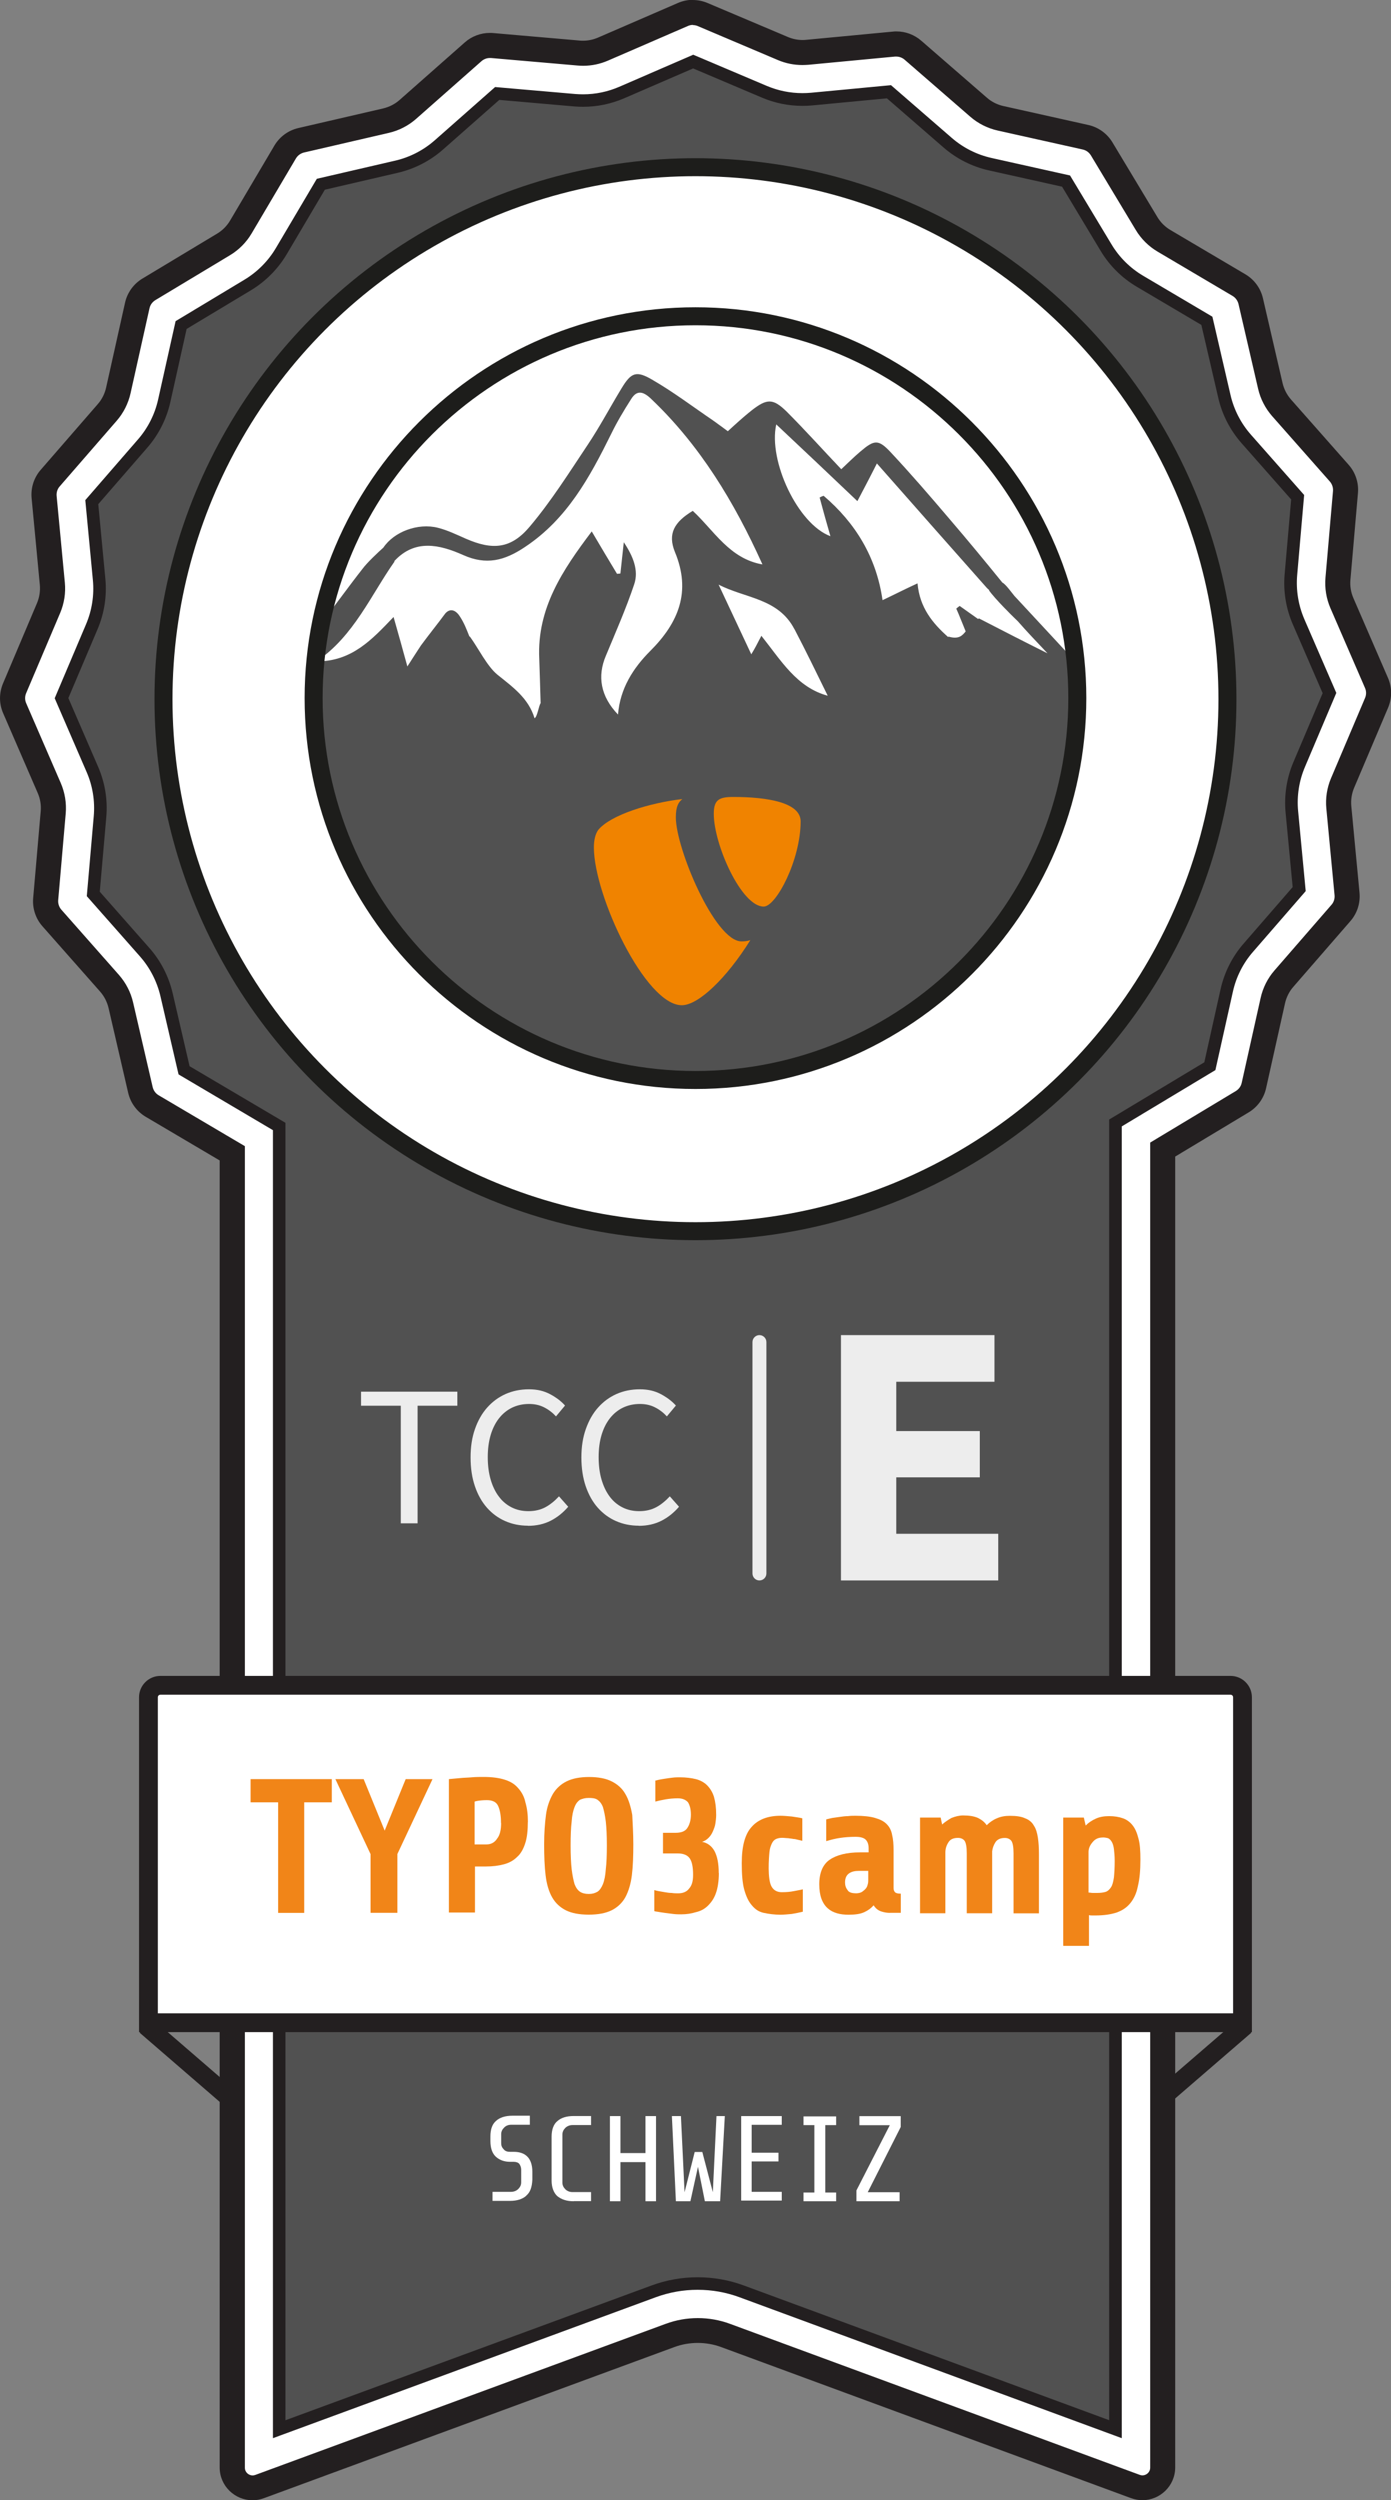
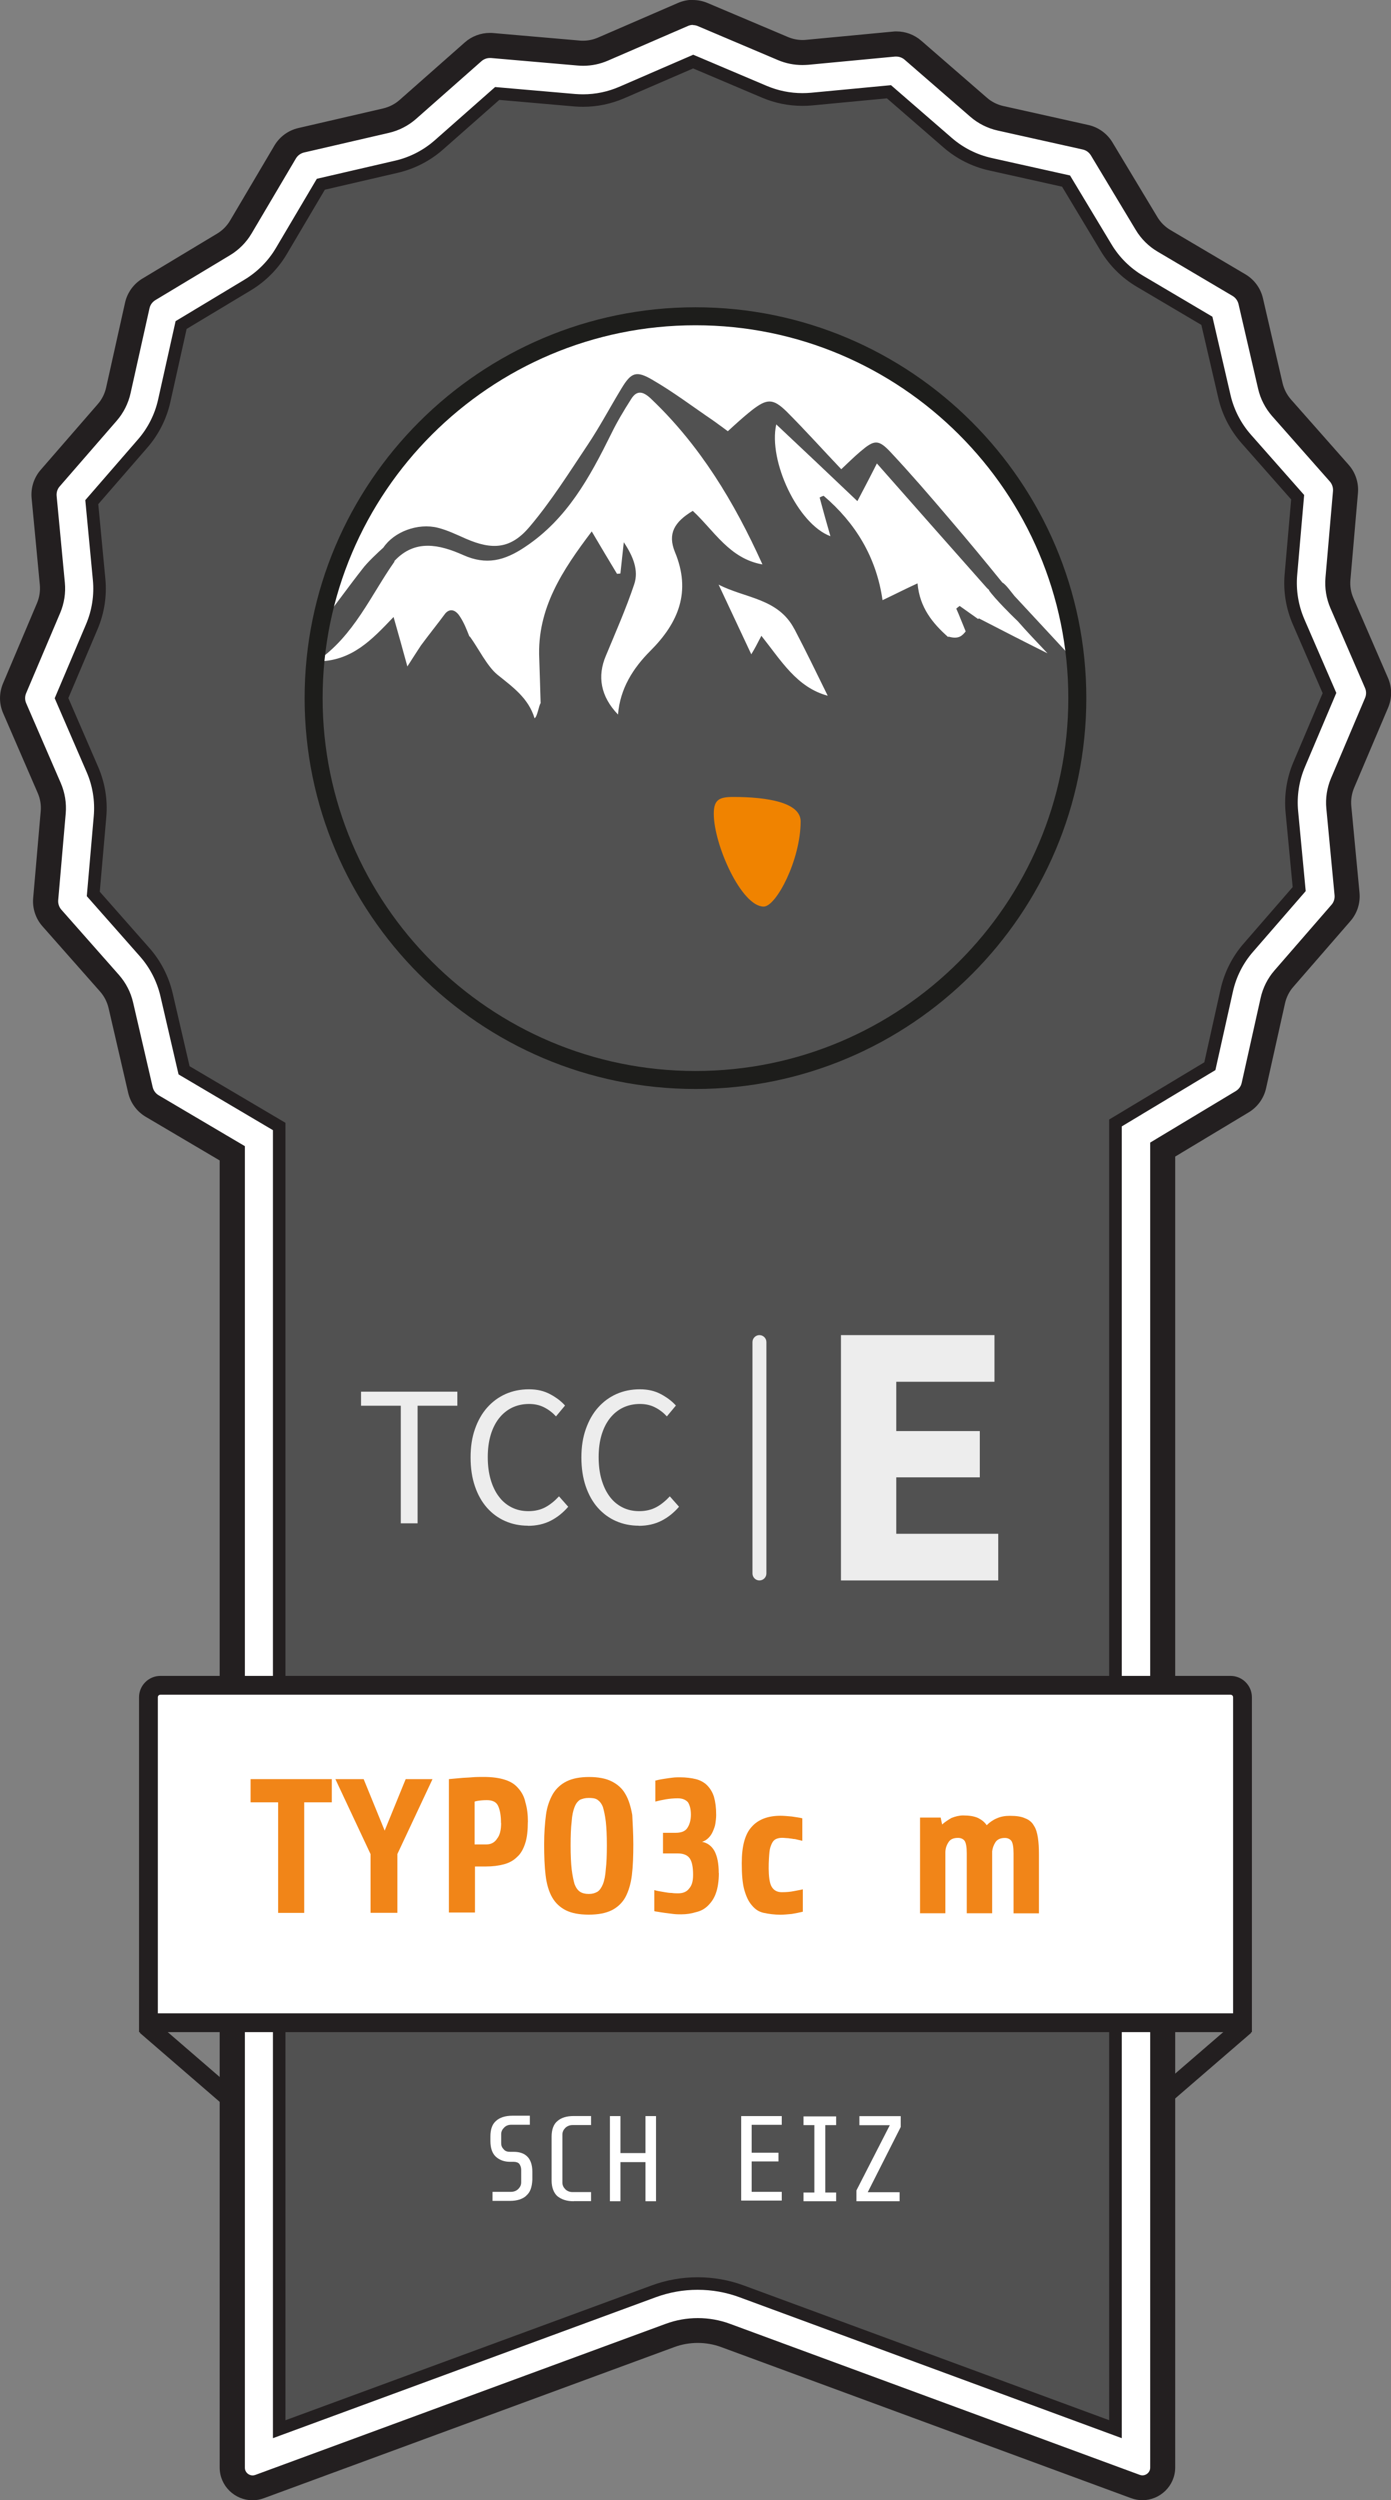
<svg xmlns="http://www.w3.org/2000/svg" id="a" viewBox="0 0 221.81 398.68">
  <rect x="0" y="0" width="221.81" height="398.68" fill="#808080" stroke="none" />
  <defs>
    <style>.c,.d,.e{stroke-miterlimit:10;}.c,.f{fill:#fff;}.c,.e{stroke:#1d1d1b;stroke-width:2.87px;}.d{stroke:#231f20;stroke-width:3px;}.d,.e{fill:none;}.g{fill:#ededed;}.h{fill:#f08300;}.i{fill:#f18518;}.j{fill:#231f20;}.k{fill:#515151;}.l{clip-path:url(#b);}</style>
    <clipPath id="b">
      <path class="c" d="M110.9,172.21c-33.57,0-60.89-27.31-60.89-60.89s27.31-60.89,60.89-60.89,60.89,27.31,60.89,60.89-27.31,60.89-60.89,60.89Z" />
    </clipPath>
  </defs>
  <g>
    <path class="f" d="M40.25,396.68c-1.78,0-3.23-1.45-3.23-3.24V183.9l-12.77-7.54c-.94-.56-1.62-1.49-1.87-2.55l-3.13-13.53c-.3-1.29-.92-2.5-1.8-3.49l-9.19-10.41c-.72-.82-1.08-1.91-.99-3l1.2-13.83c.11-1.32-.1-2.66-.63-3.88l-5.52-12.74c-.43-1-.44-2.15-.01-3.16l5.42-12.78c.52-1.22,.72-2.56,.6-3.88l-1.31-13.82c-.1-1.09,.25-2.19,.96-3.01l9.1-10.48c.87-1,1.48-2.22,1.77-3.51l3.02-13.55c.24-1.07,.91-2,1.85-2.57l11.9-7.16c1.14-.69,2.09-1.65,2.77-2.79l7.06-11.95c.56-.94,1.48-1.62,2.55-1.87l13.53-3.13c1.29-.3,2.5-.92,3.49-1.8l10.41-9.19c.73-.65,1.68-1,2.66-1,.12,0,.23,0,.35,.02l13.83,1.2c.23,.02,.46,.03,.69,.03h0c1.1,0,2.17-.22,3.19-.66l12.74-5.52c.51-.22,1.04-.33,1.6-.33s1.07,.11,1.57,.32l12.78,5.42c1,.42,2.05,.64,3.13,.64,.25,0,.51-.01,.76-.04l13.82-1.31c.13-.01,.25-.02,.38-.02,.97,0,1.9,.35,2.63,.98l10.48,9.1c1,.87,2.21,1.48,3.51,1.77l13.55,3.02c1.07,.24,2,.91,2.56,1.85l7.16,11.9c.68,1.14,1.65,2.09,2.79,2.77l11.95,7.06c.94,.56,1.62,1.49,1.87,2.55l3.13,13.52c.3,1.29,.92,2.5,1.8,3.49l9.19,10.41c.72,.82,1.08,1.91,.99,3l-1.2,13.83c-.11,1.32,.1,2.67,.63,3.88l5.52,12.74c.43,1,.44,2.16,.01,3.16l-5.42,12.78c-.52,1.22-.72,2.56-.6,3.89l1.31,13.82c.1,1.09-.25,2.19-.96,3.01l-9.1,10.48c-.87,1-1.48,2.21-1.77,3.51l-3.02,13.55c-.24,1.07-.91,2-1.85,2.56l-12.69,7.64v210.15c0,.88-.34,1.7-.97,2.31-.61,.59-1.43,.93-2.26,.93h0c-.38,0-.76-.07-1.13-.2l-65.33-24.08c-1.43-.53-2.93-.79-4.45-.79s-3.02,.27-4.45,.79l-65.43,24.09c-.37,.14-.75,.2-1.12,.2Z" />
    <path class="j" d="M110.48,4c.27,0,.54,.05,.79,.16l12.78,5.42c1.24,.53,2.56,.79,3.91,.79,.31,0,.63-.02,.95-.04l13.82-1.31c.06,0,.13,0,.19,0,.48,0,.95,.18,1.32,.49l10.48,9.1c1.25,1.09,2.77,1.85,4.39,2.21l13.55,3.02c.54,.12,1,.46,1.29,.93l7.16,11.9c.85,1.42,2.06,2.62,3.49,3.46l11.95,7.06c.47,.28,.81,.75,.94,1.28l3.13,13.53c.37,1.61,1.15,3.12,2.25,4.37l9.19,10.41c.36,.41,.54,.96,.5,1.51l-1.2,13.83c-.14,1.65,.13,3.33,.79,4.85l5.52,12.74c.22,.5,.22,1.08,0,1.59l-5.42,12.78c-.65,1.53-.91,3.2-.75,4.85l1.31,13.82c.05,.55-.12,1.1-.48,1.51l-9.1,10.48c-1.09,1.25-1.85,2.77-2.21,4.39l-3.02,13.55c-.12,.54-.46,1-.93,1.29l-11.72,7.05-1.94,1.17v211.28c0,.77-.64,1.24-1.23,1.24-.14,0-.29-.03-.43-.08l-65.33-24.08c-1.65-.61-3.38-.92-5.14-.92s-3.49,.31-5.14,.92l-65.43,24.09c-.15,.05-.29,.08-.43,.08-.59,0-1.23-.47-1.23-1.24V182.76l-1.97-1.16-11.79-6.96c-.47-.28-.81-.74-.94-1.28l-3.13-13.53c-.37-1.61-1.15-3.12-2.25-4.37l-9.19-10.41c-.36-.41-.54-.96-.5-1.51l1.2-13.83c.14-1.65-.13-3.33-.79-4.85l-5.52-12.74c-.22-.5-.22-1.08,0-1.59l5.42-12.78c.65-1.53,.91-3.2,.75-4.85l-1.31-13.82c-.05-.55,.12-1.1,.48-1.51l9.1-10.48c1.09-1.25,1.85-2.77,2.21-4.39l3.02-13.55c.12-.54,.46-1,.93-1.29l11.9-7.16c1.42-.85,2.62-2.06,3.46-3.49l7.06-11.95c.28-.47,.75-.81,1.28-.94l13.53-3.13c1.61-.37,3.13-1.15,4.37-2.25l10.41-9.19c.37-.32,.84-.5,1.33-.5,.06,0,.12,0,.17,0l13.83,1.2c.29,.02,.58,.04,.87,.04,1.38,0,2.72-.28,3.98-.83l12.74-5.52c.25-.11,.52-.17,.8-.17m0-4c-.81,0-1.63,.17-2.39,.5l-12.74,5.52c-.76,.33-1.57,.5-2.39,.5-.17,0-.35,0-.52-.02l-13.83-1.2c-.17-.02-.35-.02-.52-.02-1.46,0-2.88,.53-3.98,1.5l-10.41,9.19c-.75,.66-1.65,1.12-2.62,1.35l-13.53,3.13c-1.6,.37-2.98,1.38-3.82,2.8l-7.06,11.95c-.51,.86-1.22,1.58-2.08,2.09l-11.9,7.16c-1.41,.85-2.41,2.24-2.77,3.84l-3.02,13.55c-.22,.97-.67,1.88-1.33,2.63l-9.1,10.48c-1.08,1.24-1.6,2.87-1.45,4.51l1.31,13.82c.09,.99-.06,2-.45,2.92L.48,108.98c-.64,1.52-.64,3.23,.02,4.74l5.52,12.74c.4,.92,.56,1.92,.47,2.91l-1.2,13.83c-.14,1.64,.39,3.27,1.48,4.5l9.19,10.41c.66,.75,1.12,1.65,1.35,2.62l3.13,13.53c.37,1.6,1.38,2.98,2.8,3.82l11.79,6.96v208.4c0,3,2.46,5.24,5.23,5.24,.6,0,1.21-.1,1.82-.33l65.43-24.09c1.21-.45,2.48-.67,3.75-.67s2.55,.22,3.76,.67l65.33,24.08c.61,.22,1.22,.33,1.82,.33,2.77,0,5.23-2.24,5.23-5.24V184.42l11.72-7.05c1.41-.85,2.41-2.24,2.77-3.84l3.02-13.55c.22-.97,.67-1.88,1.33-2.63l9.1-10.48c1.08-1.24,1.6-2.87,1.45-4.51l-1.31-13.82c-.09-.99,.06-2,.45-2.92l5.42-12.78c.64-1.52,.64-3.23-.02-4.74l-5.52-12.74c-.4-.92-.56-1.92-.47-2.91l1.2-13.83c.14-1.64-.39-3.27-1.48-4.5l-9.19-10.41c-.66-.75-1.12-1.65-1.35-2.62l-3.13-13.53c-.37-1.6-1.38-2.98-2.8-3.82l-11.95-7.06c-.86-.51-1.58-1.22-2.09-2.08l-7.16-11.9c-.85-1.41-2.24-2.41-3.84-2.77l-13.55-3.02c-.97-.22-1.88-.67-2.63-1.33l-10.48-9.1c-1.1-.95-2.5-1.47-3.94-1.47-.19,0-.38,0-.57,.03l-13.82,1.31c-.19,.02-.38,.03-.57,.03-.8,0-1.6-.16-2.35-.48L112.83,.48C112.08,.16,111.28,0,110.48,0h0Z" />
  </g>
  <g>
    <path class="k" d="M44.53,179.61l-15.17-8.96-2.79-12.07c-.58-2.5-1.78-4.84-3.48-6.77l-8.2-9.29,1.07-12.34c.22-2.56-.2-5.16-1.22-7.52l-4.92-11.36,4.83-11.4c1-2.37,1.4-4.97,1.16-7.53l-1.17-12.33,8.12-9.35c1.68-1.94,2.87-4.29,3.43-6.79l2.7-12.09,10.61-6.39c2.2-1.32,4.06-3.19,5.36-5.41l6.3-10.66,12.07-2.79c2.5-.58,4.84-1.78,6.77-3.48l9.29-8.2,12.34,1.07c.45,.04,.9,.06,1.34,.06,2.13,0,4.21-.43,6.17-1.28l11.37-4.92,11.4,4.83c1.93,.82,3.96,1.23,6.06,1.23,.49,0,.98-.02,1.47-.07l12.33-1.17,9.35,8.12c1.94,1.68,4.29,2.87,6.8,3.43l12.09,2.7,6.38,10.61c1.33,2.21,3.2,4.06,5.41,5.36l10.66,6.3,2.79,12.07c.58,2.5,1.78,4.84,3.48,6.77l8.2,9.29-1.07,12.34c-.22,2.55,.2,5.15,1.22,7.51l4.93,11.37-4.83,11.41c-1,2.37-1.4,4.97-1.16,7.53l1.17,12.33-8.12,9.35c-1.68,1.94-2.87,4.29-3.43,6.79l-2.7,12.09-15.05,9.05v208.27l-59.58-21.96c-2.26-.83-4.63-1.26-7.05-1.26s-4.77,.42-7.04,1.25l-59.69,21.98V179.61Z" />
    <path class="j" d="M110.5,10.9l11.01,4.67c2.05,.87,4.22,1.31,6.45,1.31,.52,0,1.04-.02,1.56-.07l11.91-1.13,9.03,7.84c2.06,1.79,4.57,3.06,7.23,3.65l11.67,2.6,6.16,10.25c1.41,2.35,3.4,4.32,5.76,5.71l10.29,6.08,2.7,11.65c.61,2.66,1.9,5.15,3.71,7.21l7.91,8.97-1.04,11.91c-.24,2.72,.21,5.48,1.3,8l4.76,10.98-4.67,11.01c-1.07,2.52-1.49,5.29-1.24,8.01l1.13,11.9-7.84,9.03c-1.79,2.06-3.05,4.56-3.65,7.23l-2.6,11.68-14.2,8.54-.97,.58v207.4l-58.23-21.47c-2.38-.88-4.86-1.32-7.39-1.32s-5.01,.44-7.38,1.32l-58.35,21.48V179.04l-.98-.58-14.31-8.45-2.7-11.65c-.62-2.66-1.9-5.15-3.71-7.2l-7.91-8.97,1.04-11.91c.24-2.73-.21-5.49-1.3-8l-4.75-10.97,4.67-11.01c1.07-2.52,1.49-5.29,1.23-8.01l-1.13-11.9,7.84-9.03c1.79-2.06,3.05-4.56,3.65-7.23l2.6-11.68,10.25-6.16c2.34-1.41,4.32-3.4,5.71-5.75l6.08-10.29,11.65-2.7c2.66-.62,5.15-1.9,7.2-3.71l8.97-7.91,11.92,1.04c.47,.04,.96,.06,1.43,.06,2.27,0,4.48-.46,6.57-1.36l10.97-4.75m0-2.18l-11.76,5.1c-1.83,.79-3.77,1.2-5.77,1.2-.42,0-.84-.02-1.26-.05l-12.77-1.11-9.61,8.48c-1.8,1.59-3.99,2.72-6.33,3.26l-12.49,2.89-6.52,11.03c-1.22,2.07-2.96,3.82-5.02,5.06l-10.98,6.61-2.79,12.51c-.52,2.34-1.63,4.54-3.21,6.35l-8.4,9.68,1.21,12.75c.23,2.39-.15,4.83-1.09,7.04l-5,11.8,5.09,11.76c.96,2.2,1.35,4.63,1.14,7.03l-1.11,12.77,8.48,9.61c1.59,1.8,2.71,3.99,3.26,6.33l2.89,12.48,15.05,8.89v208.57l61.04-22.47c2.15-.79,4.4-1.19,6.69-1.19s4.55,.4,6.7,1.2l60.93,22.46V179.61l14.93-8.98,2.79-12.51c.52-2.35,1.63-4.54,3.21-6.35l8.4-9.68-1.21-12.76c-.23-2.39,.15-4.83,1.09-7.04l5-11.8-5.1-11.76c-.95-2.21-1.35-4.64-1.14-7.03l1.11-12.77-8.48-9.61c-1.59-1.8-2.72-3.99-3.26-6.33l-2.89-12.49-11.03-6.52c-2.07-1.22-3.82-2.95-5.06-5.02l-6.61-10.98-12.51-2.79c-2.35-.52-4.54-1.63-6.36-3.21l-9.68-8.4-12.76,1.21c-.46,.04-.91,.06-1.37,.06-1.96,0-3.86-.39-5.67-1.15l-11.8-5h0Z" />
  </g>
  <path class="g" d="M121.1,252.01c-.61,0-1.11-.5-1.11-1.11v-36.9c0-.61,.5-1.11,1.11-1.11s1.11,.5,1.11,1.11v36.9c0,.61-.5,1.11-1.11,1.11Z" />
  <g>
    <path class="g" d="M63.91,242.9v-18.75h-6.34v-2.24h15.36v2.24h-6.34v18.75h-2.69Z" />
    <path class="g" d="M84.2,243.28c-1.32,0-2.54-.25-3.65-.74-1.11-.49-2.08-1.2-2.9-2.13-.82-.93-1.46-2.07-1.92-3.42-.46-1.35-.69-2.88-.69-4.59s.23-3.2,.7-4.54c.47-1.34,1.12-2.49,1.95-3.42s1.81-1.66,2.94-2.16c1.13-.5,2.37-.75,3.71-.75s2.4,.26,3.38,.78,1.77,1.12,2.38,1.81l-1.44,1.73c-.55-.6-1.18-1.08-1.89-1.44-.7-.36-1.5-.54-2.4-.54-1,0-1.91,.2-2.72,.59-.81,.4-1.5,.96-2.08,1.7s-1.02,1.63-1.33,2.67c-.31,1.05-.46,2.22-.46,3.52s.15,2.51,.46,3.57c.31,1.06,.74,1.96,1.3,2.7,.55,.75,1.23,1.32,2.03,1.73s1.7,.61,2.7,.61,1.92-.21,2.69-.62c.77-.42,1.49-1,2.18-1.74l1.47,1.66c-.83,.96-1.77,1.71-2.82,2.24s-2.25,.8-3.62,.8Z" />
    <path class="g" d="M101.87,243.28c-1.32,0-2.54-.25-3.65-.74-1.11-.49-2.07-1.2-2.9-2.13-.82-.93-1.46-2.07-1.92-3.42-.46-1.35-.69-2.88-.69-4.59s.23-3.2,.71-4.54c.47-1.34,1.12-2.49,1.95-3.42s1.81-1.66,2.94-2.16c1.13-.5,2.37-.75,3.71-.75s2.4,.26,3.38,.78c.97,.52,1.76,1.12,2.38,1.81l-1.44,1.73c-.55-.6-1.18-1.08-1.89-1.44-.7-.36-1.5-.54-2.4-.54-1,0-1.91,.2-2.72,.59-.81,.4-1.5,.96-2.08,1.7s-1.02,1.63-1.33,2.67c-.31,1.05-.46,2.22-.46,3.52s.15,2.51,.46,3.57c.31,1.06,.74,1.96,1.29,2.7,.55,.75,1.23,1.32,2.03,1.73,.8,.41,1.7,.61,2.7,.61s1.92-.21,2.69-.62,1.49-1,2.18-1.74l1.47,1.66c-.83,.96-1.77,1.71-2.82,2.24-1.05,.53-2.25,.8-3.62,.8Z" />
  </g>
  <path class="g" d="M134.1,252.01v-39.12h24.48v7.44h-15.66v7.86h13.32v7.38h-13.32v9h16.26v7.44h-25.08Z" />
  <g>
-     <circle class="c" cx="110.9" cy="111.49" r="84.83" />
    <g>
      <path class="f" d="M110.9,172.21c-33.57,0-60.89-27.31-60.89-60.89s27.31-60.89,60.89-60.89,60.89,27.31,60.89,60.89-27.31,60.89-60.89,60.89Z" />
      <g class="l">
        <path class="k" d="M184.29,121.74c.59,0,1.13-.05,1.93-.11-.32-.48-.48-.75-.7-.97-7.95-8.54-15.84-17.13-23.78-25.66-.32-.38-1.4-1.88-1.88-2.09h-.01s-.02-.03-.04-.05c-2.79-3.44-5.58-6.82-8.48-10.2-3.01-3.54-6.07-7.09-9.23-10.47-2.04-2.2-2.68-2.09-4.94-.16-1.07,.91-2.04,1.88-3.01,2.79-3.01-3.17-5.8-6.28-8.75-9.23-2.15-2.09-3.11-2.04-5.53-.16-1.29,1.02-2.52,2.15-3.81,3.33-.86-.64-1.61-1.18-2.36-1.72-3.17-2.15-6.28-4.51-9.61-6.44-2.63-1.56-3.44-1.23-4.99,1.34-1.83,3.01-3.49,6.17-5.48,9.13-2.9,4.35-5.74,8.86-9.13,12.88-3.01,3.6-5.96,3.81-10.25,1.93-1.45-.64-2.9-1.34-4.4-1.72-3.23-.82-7.03,.66-8.7,3.15-.98,.88-2.6,2.41-3.33,3.39-4.72,6.01-8.86,12.51-14.76,17.55-3.6,3.11-6.82,6.6-10.15,9.99-1.02,1.02-1.77,2.2-2.9,3.6v50.08H186.22v-50.08m-62.44-54.17c4.29,4.03,8.54,8.05,12.94,12.24,1.18-2.25,2.2-4.19,3.11-6.01,5.91,6.71,11.7,13.26,17.5,19.81,.13,.14,.27,.27,.42,.39-.01,.01-.04,.02-.05,.04,.97,1.34,3.49,3.87,4.62,4.94,1.4,1.61,2.85,3.11,4.72,5.1-4.08-2.04-7.52-3.81-10.95-5.58-.04,.04-.07,.07-.11,.11-.97-.7-1.99-1.39-2.95-2.09-.16,.11-.38,.27-.54,.43,.45,.99,1.02,2.48,1.5,3.63-.53,.65-1.08,1.31-2.74,.83-.02,.02-.04,.05-.06,.07-2.48-2.2-4.54-4.7-4.88-8.56-1.99,.91-3.65,1.77-5.58,2.68-.97-6.82-4.29-12.29-9.39-16.64-.21,.05-.43,.16-.64,.27,.54,2.04,1.13,4.13,1.72,6.17-5.21-1.93-9.93-12.03-8.64-17.82Zm2.9,32.64c1.83,3.49,3.54,7.03,5.31,10.63-4.94-1.34-7.41-5.58-10.58-9.56-.64,1.23-1.07,2.09-1.61,2.95-1.66-3.54-3.33-7.09-5.21-11.11,4.24,2.2,9.5,2.15,12.08,7.09Zm-63.78-10.79s-.02-.02-.03-.04c3.28-3.56,7.21-2.66,10.98-.98,3.7,1.66,6.6,.91,9.88-1.29,6.71-4.46,10.31-11.11,13.74-18.04,.91-1.88,2.04-3.76,3.17-5.53,.86-1.4,1.83-1.29,3.06-.16,7.89,7.46,13.37,16.53,17.88,26.52-5.26-.91-7.73-5.42-11.11-8.54-2.95,1.77-4.03,3.65-2.85,6.55,2.63,6.33,.59,11.27-3.92,15.78-2.74,2.74-4.83,6.01-5.15,10.15-2.79-2.9-3.33-6.12-1.93-9.39,1.56-3.76,3.22-7.52,4.51-11.38,.75-2.2-.16-4.46-1.66-6.71-.21,1.88-.38,3.44-.54,4.99-.16,0-.38,.05-.54,.05-1.34-2.2-2.63-4.4-4.03-6.76-4.62,6.12-8.75,12.24-8.37,20.29,.09,2.37,.14,4.73,.22,7.1-.3,.37-.51,2.15-.97,2.4-.97-3.22-3.49-4.99-5.96-6.98-1.61-1.34-3.01-4.19-4.29-5.96-.06-.05-.11-.1-.16-.15-.42-1.07-.84-2.14-1.45-3.07-.57-.95-1.48-1.52-2.35-.58h0c-1.18,1.6-2.74,3.54-3.92,5.15-.64,.97-1.29,1.99-2.15,3.33-.75-2.74-1.4-5.1-2.2-7.89-3.49,3.65-6.66,7.09-12.29,7.09,5.96-4.03,8.7-10.63,12.45-15.94Z" />
      </g>
      <path class="e" d="M110.9,172.21c-33.57,0-60.89-27.31-60.89-60.89s27.31-60.89,60.89-60.89,60.89,27.31,60.89,60.89-27.31,60.89-60.89,60.89Z" />
    </g>
    <g>
-       <path class="h" d="M119.65,149.91c-.49,.15-.89,.2-1.41,.2-4.24,0-10.47-14.83-10.47-19.76,0-1.82,.43-2.42,1.04-2.94-5.19,.61-11.42,2.51-13.42,4.93-.43,.61-.69,1.56-.69,2.77,0,7.7,8.22,25.18,14.02,25.18,2.68,0,7.21-4.41,10.93-10.38" />
      <path class="h" d="M116.94,127.08c5.37,0,10.73,.86,10.73,3.89,0,6.14-3.9,13.59-5.89,13.59-3.55,0-7.96-9.87-7.96-14.8,0-2.25,.86-2.68,3.11-2.68" />
    </g>
  </g>
  <g>
    <g>
      <path class="f" d="M23.67,322.54v-51.89c0-1.05,.86-1.91,1.91-1.91H196.22c1.05,0,1.91,.86,1.91,1.91v51.89H23.67Z" />
      <path class="j" d="M196.22,270.23c.23,0,.41,.18,.41,.41v50.39H25.17v-50.39c0-.23,.18-.41,.41-.41H196.22m0-3H25.58c-1.88,0-3.41,1.53-3.41,3.41v53.39H199.63v-53.39c0-1.88-1.53-3.41-3.41-3.41h0Z" />
    </g>
    <g>
      <path class="i" d="M48.51,287.39v17.63h-4.16v-17.63h-4.39v-3.7h12.95v3.7h-4.39Z" />
      <path class="i" d="M63.37,295.65v9.36h-4.28v-9.36l-5.61-11.96h4.51l3.35,8.21,3.35-8.21h4.28l-5.61,11.96Z" />
      <path class="i" d="M84.17,290.51c0,1.33-.12,2.49-.4,3.35-.29,.92-.69,1.68-1.27,2.2-.58,.58-1.27,.98-2.14,1.21-.87,.23-1.79,.35-2.89,.35h-1.73v7.34h-4.16v-21.27c.58-.06,1.21-.12,1.85-.17,.52-.06,1.16-.06,1.79-.12,.64-.06,1.33-.06,1.91-.06,1.39,0,2.54,.17,3.41,.46,.92,.29,1.62,.75,2.14,1.39,.52,.58,.92,1.33,1.1,2.2,.29,.98,.4,1.97,.4,3.12Zm-4.28,.17c0-1.21-.17-2.08-.46-2.72-.29-.64-.92-.92-1.79-.92-.64,0-1.16,.06-1.5,.12-.23,.06-.35,.06-.46,.12v6.82h1.91c.69,0,1.27-.29,1.68-.92,.46-.58,.64-1.44,.64-2.49Z" />
      <path class="i" d="M100.99,294.09c0,1.85-.06,3.53-.23,4.91-.17,1.39-.52,2.54-1.04,3.53-.52,.92-1.27,1.62-2.2,2.08s-2.14,.69-3.64,.69-2.72-.23-3.64-.69-1.68-1.16-2.2-2.08c-.52-.92-.87-2.08-1.04-3.53-.17-1.39-.23-3.06-.23-4.91s.12-3.35,.29-4.68,.58-2.43,1.1-3.35c.52-.87,1.27-1.56,2.2-2.02s2.14-.69,3.58-.69,2.66,.23,3.58,.69c.92,.46,1.68,1.1,2.2,2.02,.52,.87,.87,2.02,1.1,3.35,.06,1.33,.17,2.95,.17,4.68Zm-4.22,.17c0-1.56-.06-2.83-.17-3.81-.12-.98-.29-1.73-.46-2.31-.23-.58-.52-.92-.87-1.16s-.81-.29-1.39-.29-.98,.12-1.39,.29c-.35,.23-.64,.58-.87,1.16s-.4,1.33-.46,2.31c-.12,.98-.17,2.25-.17,3.81s.06,2.83,.17,3.81c.12,.98,.29,1.79,.46,2.37,.23,.58,.52,.98,.87,1.21,.35,.23,.81,.35,1.39,.35s.98-.12,1.39-.35c.35-.23,.64-.64,.87-1.21s.4-1.39,.46-2.37c.12-.98,.17-2.25,.17-3.81Z" />
      <path class="i" d="M114.63,298.66c0,1.27-.17,2.37-.46,3.18-.29,.87-.75,1.5-1.27,2.02s-1.16,.87-1.91,1.04c-.75,.23-1.5,.35-2.37,.35-.35,0-.81,0-1.27-.06s-.92-.12-1.33-.17-.81-.12-1.1-.17c-.35-.06-.52-.06-.58-.12v-3.35c.17,.06,.4,.12,.69,.17s.64,.12,.98,.17c.35,.06,.69,.12,1.1,.12,.35,.06,.75,.06,1.04,.06,.75,0,1.33-.23,1.73-.75,.46-.52,.64-1.21,.64-2.2,0-1.21-.17-2.08-.52-2.6-.35-.52-.98-.81-1.91-.81h-2.37v-3.29h2.02c.87,0,1.5-.23,1.85-.75,.35-.52,.58-1.21,.58-2.14,0-.87-.17-1.5-.46-1.97-.35-.4-.87-.64-1.62-.64-.69,0-1.33,.06-1.97,.17s-1.16,.23-1.62,.35v-3.35c.06,0,.29-.06,.52-.12,.29-.06,.64-.12,.98-.17,.35-.06,.81-.12,1.21-.17,.46-.06,.87-.06,1.21-.06,.98,0,1.85,.12,2.54,.29s1.33,.52,1.79,.98,.87,1.1,1.1,1.85c.23,.81,.35,1.73,.35,2.89,0,.46-.06,.92-.12,1.33-.06,.46-.23,.87-.4,1.27s-.4,.75-.69,1.04-.64,.52-1.04,.64c.87,.17,1.5,.64,1.97,1.44,.46,.87,.69,2.02,.69,3.53Z" />
      <path class="i" d="M127.98,304.84c-.46,.12-1.04,.23-1.73,.35-.64,.06-1.27,.12-1.79,.12-.98,0-1.85-.12-2.66-.29s-1.39-.58-1.91-1.21c-.52-.58-.92-1.44-1.21-2.49s-.4-2.49-.4-4.22c0-2.72,.52-4.68,1.62-5.84,1.04-1.16,2.6-1.73,4.57-1.73,.52,0,1.1,.06,1.79,.12,.69,.12,1.27,.17,1.68,.29v3.58c-.29-.06-.52-.12-.75-.17-.23-.06-.46-.12-.69-.12-.23-.06-.52-.06-.81-.12-.29,0-.64-.06-.98-.06s-.64,.06-.92,.17-.52,.35-.69,.69c-.17,.35-.35,.81-.4,1.39-.09,.86-.36,4.38,.35,5.55,.35,.58,.87,.87,1.62,.87s1.39-.06,1.91-.17,.98-.17,1.44-.29v3.58h0Z" />
-       <path class="i" d="M141.91,305.02c-.4,0-.87-.06-1.39-.23-.52-.17-.92-.52-1.21-.98-.4,.46-.87,.81-1.5,1.1s-1.44,.4-2.49,.4c-.69,0-1.27-.06-1.85-.23s-1.04-.4-1.5-.81c-.4-.35-.75-.87-.98-1.5s-.35-1.39-.35-2.31c0-1.85,.58-3.18,1.68-3.93,1.1-.75,2.72-1.16,4.8-1.16h1.39v-.69c0-.58-.17-1.04-.46-1.33s-.81-.46-1.62-.46c-.87,0-1.68,.06-2.43,.17s-1.5,.29-2.25,.52v-3.47c.29-.06,.64-.17,.98-.23l1.21-.17c.4-.06,.87-.12,1.27-.12,.46-.06,.81-.06,1.21-.06,1.27,0,2.37,.12,3.12,.35,.81,.23,1.39,.52,1.85,.98s.75,1.04,.87,1.73c.17,.69,.23,1.5,.23,2.43v6.01c0,.29,.06,.52,.23,.69,.17,.17,.46,.23,.92,.23v3.06h-1.73Zm-5.49-3.12c.4,0,.75-.06,1.04-.23,.23-.17,.46-.35,.64-.58s.23-.46,.29-.69,.06-.46,.06-.69v-1.39h-1.5c-.64,0-1.16,.12-1.56,.4s-.64,.75-.64,1.44c0,.46,.12,.87,.4,1.21,.17,.35,.64,.52,1.27,.52Z" />
      <path class="i" d="M146.71,305.02v-15.2h3.29l.23,1.1c.46-.4,.98-.75,1.5-1.04,.58-.23,1.21-.4,1.85-.4,.98,0,1.73,.12,2.37,.4,.58,.29,1.04,.64,1.39,1.16,.46-.46,1.04-.87,1.62-1.1,.64-.29,1.33-.4,2.08-.4,1.04,0,1.85,.12,2.43,.4,.64,.23,1.1,.64,1.39,1.16,.35,.52,.52,1.16,.64,1.91s.17,1.62,.17,2.66v9.42h-4.05v-9.54c0-1.04-.12-1.68-.35-2.02-.23-.29-.58-.46-1.04-.46-.69,0-1.21,.23-1.5,.69s-.46,.92-.52,1.44v9.88h-4.05v-9.54c0-1.04-.12-1.68-.35-2.02-.23-.29-.58-.46-1.04-.46-.75,0-1.27,.23-1.56,.75-.29,.46-.46,.98-.46,1.56v9.71h-4.05v-.06h0Z" />
-       <path class="i" d="M169.54,310.22v-20.4h3.29l.29,1.27c.46-.46,.98-.81,1.62-1.1s1.33-.4,2.14-.4,1.56,.12,2.2,.35c.64,.23,1.16,.64,1.56,1.16s.69,1.21,.92,2.14c.23,.87,.29,1.97,.29,3.29,0,1.68-.12,3.06-.4,4.22-.23,1.16-.64,2.02-1.21,2.72s-1.27,1.16-2.2,1.5c-.92,.29-2.02,.46-3.35,.46h-.52c-.17,0-.35,0-.52-.06v4.91h-4.1v-.06Zm6.3-17.22c-.69,0-1.21,.23-1.62,.75-.4,.46-.64,.98-.64,1.56v6.47c.23,0,.46,.06,.69,.06h.64c.58,0,1.04-.06,1.39-.17s.64-.4,.87-.75,.35-.87,.46-1.56c.06-.64,.12-1.5,.12-2.6,0-.75-.06-1.39-.12-1.91-.06-.46-.17-.87-.35-1.16-.17-.29-.35-.46-.58-.58-.23-.06-.52-.12-.87-.12Z" />
    </g>
    <line class="d" x1="23.25" y1="322.99" x2="37.15" y2="335" />
    <line class="d" x1="198.56" y1="322.99" x2="184.65" y2="335" />
  </g>
  <g>
    <path class="f" d="M83.91,350.13c-.58,.52-1.44,.81-2.6,.81h-2.77v-1.44h2.95c.46,0,.87-.17,1.16-.46s.46-.64,.46-1.04v-2.02c0-.35-.12-.69-.29-.92s-.52-.35-.92-.35h-.58c-.92,0-1.68-.29-2.25-.81s-.87-1.39-.87-2.49v-.75c0-1.1,.29-1.97,.92-2.49,.58-.52,1.44-.81,2.6-.81h2.77v1.44h-2.95c-.52,0-.87,.17-1.16,.46s-.46,.64-.46,1.04v1.44c0,.4,.12,.69,.4,.98,.23,.29,.58,.4,1.04,.4h.58c.87,0,1.62,.23,2.14,.75s.81,1.33,.81,2.43v1.27c-.06,1.21-.35,2.02-.98,2.54Z" />
    <path class="f" d="M91.48,351c-1.1,0-1.97-.29-2.6-.81-.58-.52-.92-1.39-.92-2.49v-6.99c0-1.1,.29-1.97,.92-2.49,.58-.52,1.44-.81,2.6-.81h2.77v1.44h-2.95c-.46,0-.87,.17-1.16,.46s-.46,.64-.46,1.04v7.69c0,.4,.17,.75,.46,1.04s.69,.46,1.16,.46h2.95v1.44h-2.77Z" />
    <path class="f" d="M102.93,351v-6.24h-3.99v6.24h-1.68v-13.58h1.68v5.9h3.99v-5.9h1.68v13.58h-1.68Z" />
-     <path class="f" d="M114.83,351h-2.43l-1.1-5.49-1.21,5.49h-2.31l-.64-13.58h1.44l.58,12.14,1.62-6.42h1.21l1.68,6.42,.58-12.14h1.33l-.75,13.58Z" />
    <path class="f" d="M118.19,351v-13.58h6.47v1.39h-4.8v4.45h4.28v1.39h-4.28v4.85h4.8v1.39h-6.47v.12Z" />
    <path class="f" d="M128.13,351v-1.39h1.73v-10.75h-1.73v-1.39h5.2v1.39h-1.73v10.75h1.73v1.39h-5.2Z" />
    <path class="f" d="M138.36,349.56h5.09v1.44h-6.88v-1.73l5.32-10.4h-4.85v-1.44h6.59v1.73l-5.26,10.4Z" />
  </g>
</svg>